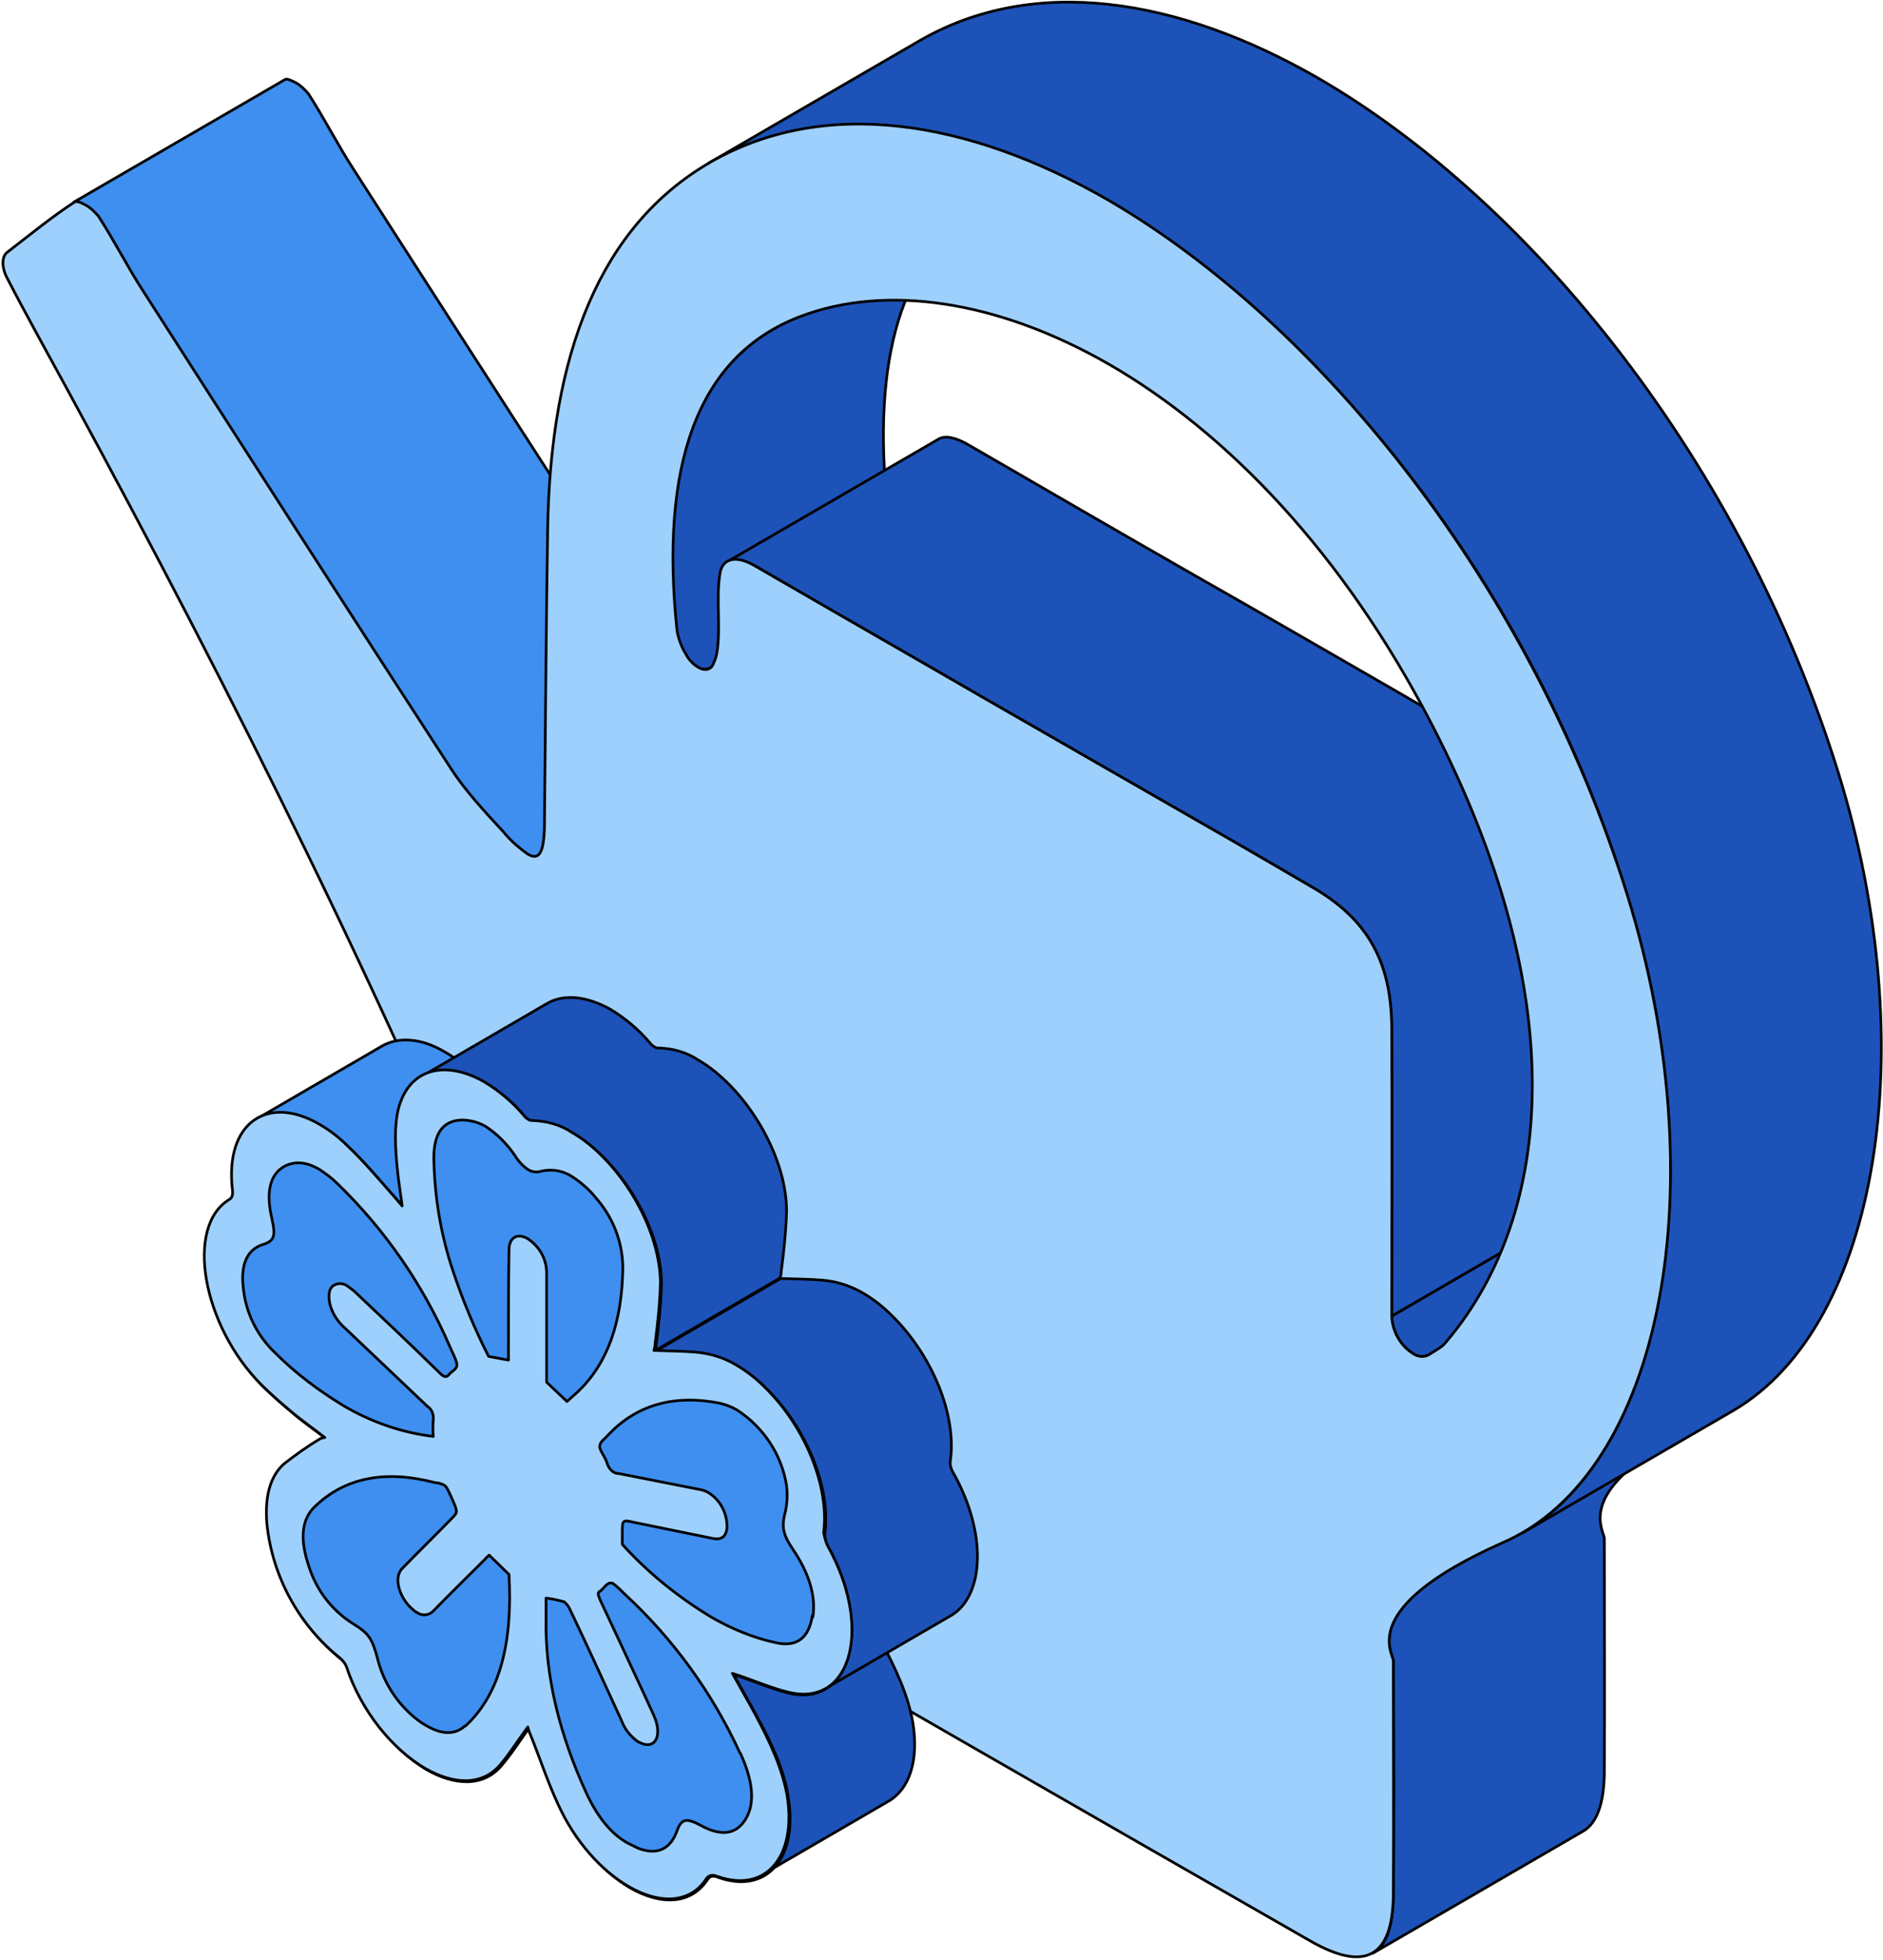
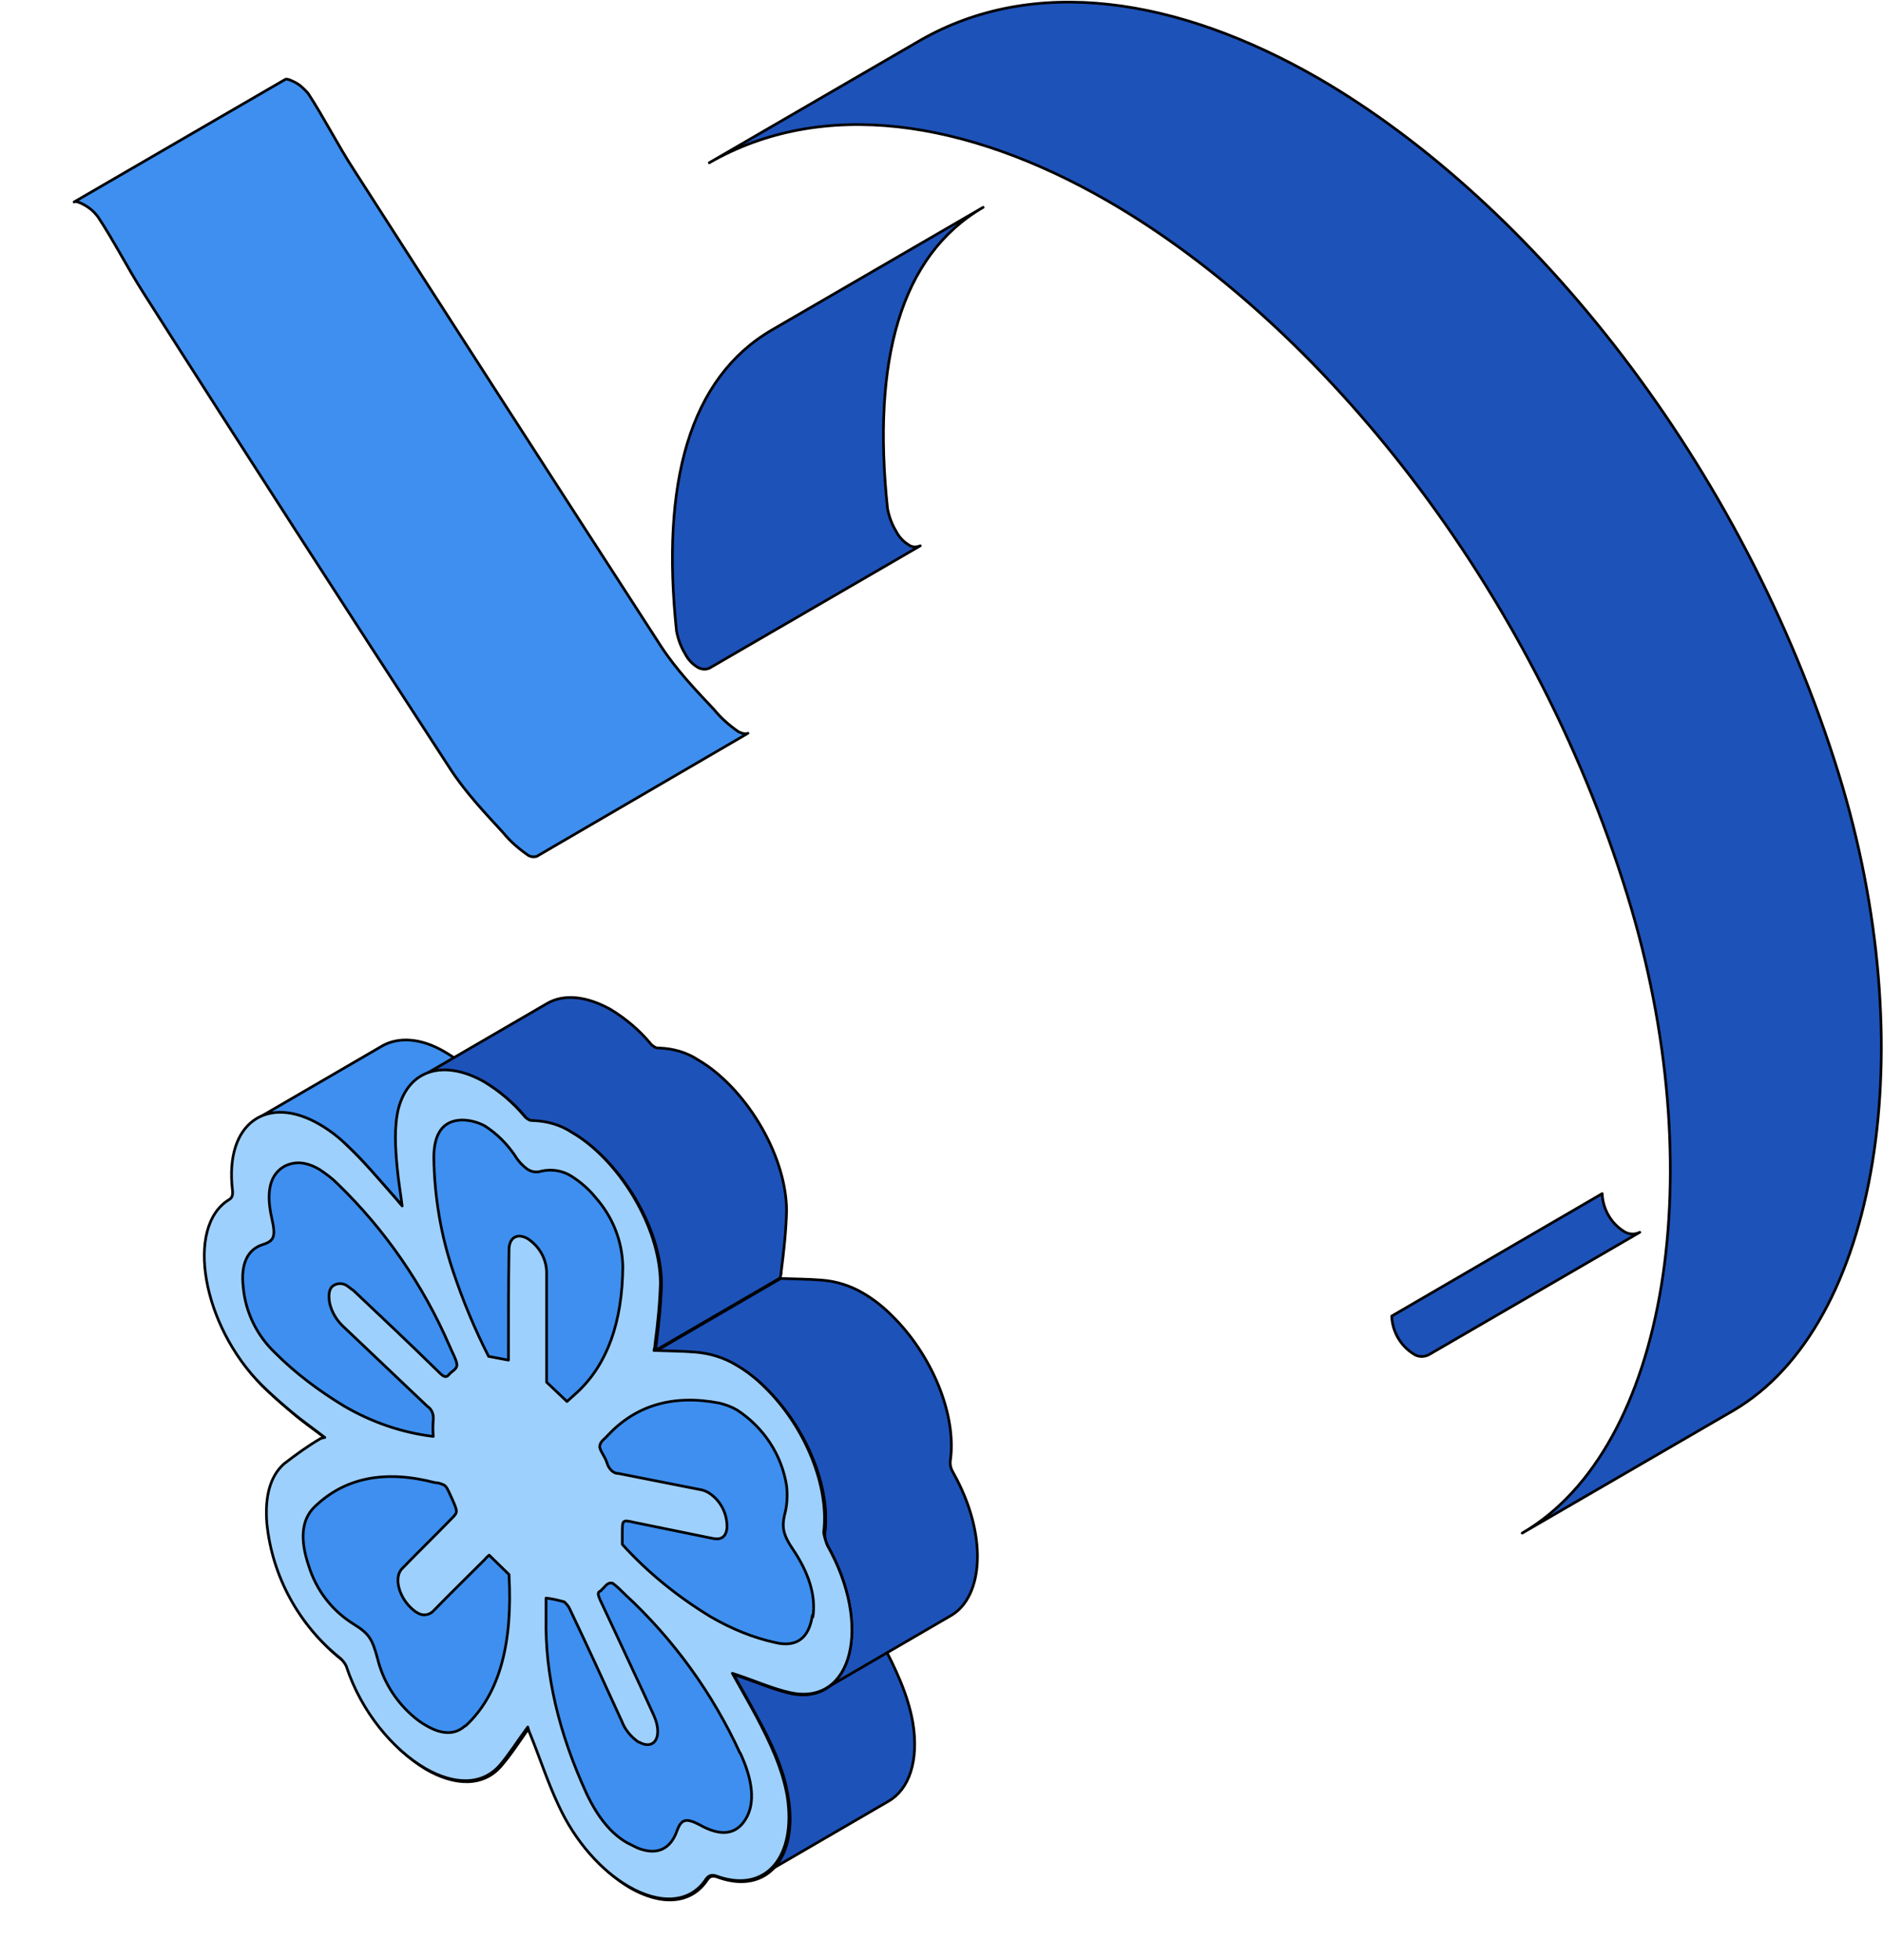
<svg xmlns="http://www.w3.org/2000/svg" version="1.1" id="Layer_1" x="0px" y="0px" viewBox="0 0 350.7 364.8" style="enable-background:new 0 0 350.7 364.8;" xml:space="preserve">
  <style type="text/css">
	.st0{fill:#3E8FEF;stroke:#000000;stroke-width:0.5;stroke-linecap:round;stroke-linejoin:round;}
	.st1{fill:#1D52B9;stroke:#000000;stroke-width:0.5;stroke-linecap:round;stroke-linejoin:round;}
	.st2{fill:#9ED0FD;stroke:#000000;stroke-width:0.5;stroke-linecap:round;stroke-linejoin:round;}
</style>
  <path class="st0" d="M13.8,37.6l39.3-22.8c0.3-0.2,1,0.1,1.8,0.5c1,0.5,1.8,1.3,2.5,2.1c3,4.6,5.5,9.6,8.5,14.2  c19,29.6,38.1,59.2,57.2,88.7c2.8,4.3,6.4,8.1,9.9,11.8c1.3,1.6,2.8,2.9,4.5,4.1c0.8,0.4,1.4,0.5,1.8,0.3L100,159.4  c-0.6,0.2-1.3,0.1-1.8-0.3c-1.7-1.2-3.2-2.5-4.5-4.1c-3.4-3.7-7-7.5-9.8-11.8c-19.2-29.5-38.3-59-57.2-88.7c-3-4.7-5.5-9.7-8.5-14.2  c-0.7-0.9-1.5-1.6-2.4-2.1C14.9,37.7,14.2,37.4,13.8,37.6z" />
  <path class="st1" d="M143.8,61.4l39.3-22.8c-15.5,9-20.7,28.7-17.8,56.1c0.3,1.5,0.8,2.9,1.6,4.2c0.5,1,1.3,1.9,2.3,2.5  c0.6,0.5,1.5,0.5,2.2,0.2l-39.3,22.8c-0.7,0.3-1.6,0.2-2.2-0.2c-1-0.6-1.8-1.5-2.3-2.5c-0.8-1.3-1.3-2.7-1.6-4.2  C123.1,90.1,128.3,70.4,143.8,61.4z" />
-   <path class="st1" d="M270.8,291.7l39.3-22.8c-16.5,9.6-11.3,16.1-11.3,17.5c0,14.6,0.1,29.3,0,43.8c-0.1,5.6-1.4,9.1-3.8,10.6  l-39.3,22.8c2.5-1.4,3.7-4.9,3.8-10.6c0.2-14.5,0.1-29.2,0-43.8C259.5,307.9,254.3,301.3,270.8,291.7z" />
  <path class="st1" d="M302.4,229.2c-2.4-1.5-3.9-4.2-4-7L259.2,245c0.1,2.8,1.6,5.5,4,7c0.8,0.6,1.9,0.7,2.9,0.2l39.3-22.8  C304.4,229.9,303.3,229.8,302.4,229.2z" />
-   <path class="st1" d="M298.4,168.5c0-12.1-4.3-20.1-14.9-26.2c-7.2-4.2-14.4-8.3-21.5-12.5c-13.2-7.6-26.5-15.3-39.7-22.8  c-12.6-7.2-25.2-14.5-37.8-21.8l-4.5-2.6c-2.2-1.2-4.1-1.6-5.3-0.8l-39.3,22.8c1.2-0.7,3.1-0.4,5.3,0.8l4.5,2.6  c12.6,7.3,25.2,14.5,37.8,21.8c13.2,7.6,26.5,15.2,39.7,22.8c7.2,4.1,14.4,8.3,21.6,12.5c10.6,6.1,14.8,14.1,14.9,26.2  c0.1,17.9,0,35.8,0,53.7l39.3-22.8C298.4,204.3,298.5,186.4,298.4,168.5z" />
  <path class="st1" d="M342.4,143.9c-17.9-57.6-57-106.2-96.8-129.3c-26.4-15.2-53.1-19.2-74.2-7.1l-39.3,22.8  c21.1-12.1,47.8-8.1,74.2,7.1c39.8,23,79,71.6,96.8,129.3c15.8,51.1,7.6,102.9-19.6,118.7l39.3-22.8  C350,246.7,358.2,194.9,342.4,143.9z" />
-   <path class="st2" d="M303.1,166.7c16.6,53.5,6.8,107.7-23.5,120.6c-26.9,12-20.1,20.4-20.1,21.9c0,14.6,0.1,29.3,0,43.8  c-0.2,11.5-5.4,14.1-15.5,8.3c-42.3-24.2-84.5-48.5-126.7-72.8c-10.6-6.1-12.9-10.3-15.8-23.3c-2.2-10.1-5.3-19.9-9.3-29.4  c-24.8-59-54-116.7-85.3-173.6c-1.9-3.5-3.8-7-5.6-10.5c-1-1.9-1-3.9,0-4.7c4.3-3.3,8.3-6.6,12.6-9.4c0.3-0.2,1,0,1.9,0.5  c1,0.5,1.8,1.3,2.5,2.1c3,4.6,5.5,9.6,8.5,14.2c19,29.6,38,59.2,57.2,88.7c2.8,4.3,6.4,8.1,9.8,11.8c1.3,1.6,2.8,2.9,4.5,4.1  c2.2,1.3,3-0.4,3.1-5.2c0.2-18.4,0.3-36.9,0.6-55.2c0.5-32.7,9.7-56.5,30.3-68.4c21.1-12.1,47.8-8.1,74.2,7.1  C246.1,60.4,285.2,109.1,303.1,166.7z M269.6,249.5c20-23.9,23-64.3-2.7-114.2c-16.7-32.5-38.6-54.9-60.2-67.4  c-21-12.1-41.8-15-57.6-9c-19.6,7.4-26.2,28.3-23,58.6c0.3,1.5,0.8,2.9,1.6,4.2c0.5,1,1.3,1.9,2.3,2.5c1.1,0.7,2.3,0.6,2.8-0.5  c0.3-0.7,0.6-1.4,0.7-2.1c0.8-4.6-0.2-10.3,0.6-14.9c0.5-3,3.3-3.3,6.6-1.3l4.5,2.6c12.6,7.3,25.2,14.5,37.8,21.8  c13.2,7.6,26.5,15.2,39.7,22.8c7.2,4.1,14.4,8.3,21.6,12.5c10.6,6.1,14.8,14.1,14.9,26.2c0.1,17.9,0,35.8,0,53.7  c0.1,2.8,1.6,5.5,4,7c0.9,0.6,2,0.7,2.9,0.2C268.7,250.6,268.7,250.6,269.6,249.5" />
  <path class="st0" d="M47.8,208.3l23.4-13.6c3-1.7,7.2-1.5,11.6,1.1c1.9,1.1,3.6,2.4,5.1,3.9c3.2,3,6.2,6.6,9.2,10  c0.3,0.4,0.7,0.8,1.1,1.3l-23.4,13.6c-0.4-0.5-0.8-1-1.1-1.3c-3.1-3.4-6-7-9.2-10c-1.6-1.5-3.3-2.8-5.1-3.9  C55,206.8,50.8,206.6,47.8,208.3z" />
  <path class="st1" d="M165.5,335.3l-23.4,13.6c3.8-2.2,5.6-7.5,4.5-14.7c-0.8-5.1-3.1-10-5.8-14.9c-1.4-2.6-2.9-5.2-4.4-7.9  l23.4-13.6c1.5,2.7,3,5.3,4.4,7.9c2.6,4.9,4.9,9.8,5.8,14.9C171.2,327.8,169.3,333.1,165.5,335.3z" />
  <path class="st1" d="M177.5,274.1c-0.4-0.7-0.6-1.4-0.5-2.2c1.2-8.5-3.4-19.7-11-27.1c-1.6-1.6-3.4-3-5.3-4.1  c-2.4-1.4-5-2.2-7.7-2.4c-2.5-0.2-5-0.2-7.6-0.3l-23.4,13.6c2.6,0.1,5.1,0.1,7.6,0.3c2.7,0.2,5.4,1,7.7,2.4c1.9,1.1,3.7,2.5,5.3,4.1  c7.6,7.4,12.1,18.6,11,27.1c0,0.8,0.2,1.5,0.5,2.2c6.5,11.5,5.7,23.1-0.3,26.6l23.4-13.6C183.2,297.1,184,285.6,177.5,274.1z" />
  <path class="st1" d="M78.5,200.4l23.4-13.6c3.1-1.8,7.3-1.4,11.8,1.1c2.8,1.7,5.3,3.8,7.4,6.3c0.2,0.3,0.5,0.5,0.8,0.7  c0.3,0.2,0.6,0.2,0.9,0.2c2.6,0.1,5.1,0.8,7.2,2.2c8.5,4.9,16.4,17.3,16.5,28c-0.1,3.8-0.5,7.6-1,11.4c0,0.4-0.1,0.8-0.2,1.2  l-23.4,13.6c0.1-0.4,0.2-0.8,0.2-1.2c0.5-3.8,0.9-7.6,1-11.4c0-10.7-8-23.1-16.5-28c-2.2-1.4-4.7-2.1-7.2-2.2  c-0.3,0-0.6-0.1-0.9-0.2c-0.3-0.2-0.6-0.4-0.8-0.7c-2.1-2.5-4.6-4.6-7.4-6.3C85.8,199,81.6,198.6,78.5,200.4z" />
  <path class="st0" d="M154.1,287.7c-0.4-0.7-0.6-1.4-0.5-2.2c1.2-8.5-3.4-19.7-11-27.1c-1.6-1.6-3.4-3-5.3-4.1  c-2.4-1.4-5-2.2-7.7-2.4c-2.5-0.2-5-0.2-7.6-0.3c0.1-0.4,0.2-0.8,0.2-1.2c0.5-3.8,0.9-7.6,1-11.4c0-10.7-8-23.1-16.5-28  c-2.2-1.4-4.7-2.1-7.2-2.2c-0.3,0-0.6-0.1-0.9-0.2c-0.3-0.2-0.6-0.4-0.8-0.7c-2.1-2.5-4.6-4.6-7.4-6.3c-7.2-4.2-14-2.6-16,5  c-0.9,3.2-0.6,7.2-0.2,11.2c0.2,2.2,0.6,4.5,0.9,6.9c-0.4-0.5-0.8-1-1.1-1.3c-3.1-3.4-6-7-9.2-10c-1.6-1.5-3.3-2.8-5.1-3.9  c-9.6-5.6-17.7-0.3-16.2,12.3c0.1,0.9,0,1.4-0.6,1.7c-8.2,4.9-5,23.4,6,34.5c1.9,1.9,3.8,3.5,5.8,5.2s3.8,2.9,6,4.6  c-0.3,0-0.6,0.1-0.8,0.2c-2.4,1.4-4.6,3-6.8,4.7c-2.6,2.2-3.7,6.1-3.2,11.1c1,9.9,6,19,13.8,25.2c0.4,0.4,0.8,0.9,1,1.4  c2.9,8.5,8.8,15.5,14.7,19c5.2,3,10.5,3.3,13.9-0.6c1.9-2.2,3.5-4.7,5.2-7.1c0.1,0.3,0.2,0.8,0.4,1.2c1.7,4.4,3.2,8.8,5.2,13.1  c3.3,7.1,8.3,12.5,13.2,15.4c5.7,3.3,11.3,3.2,14.4-1.4c0.5-0.8,1.1-0.9,2.1-0.5c9,3.2,14.9-3.6,13-15c-0.8-5.1-3.1-10-5.8-14.9  c-1.4-2.6-2.9-5.2-4.4-7.9c0.3,0.1,0.6,0.2,0.9,0.3c3.3,1.1,6.7,2.6,9.9,3.3C158.7,317.5,162.4,302.6,154.1,287.7z" />
  <path class="st2" d="M154.1,287.7c8.4,14.9,4.7,29.9-6.9,27.4c-3.2-0.7-6.6-2.2-9.9-3.3c-0.3-0.1-0.6-0.2-0.9-0.3  c1.5,2.7,3,5.3,4.4,7.9c2.6,4.9,4.9,9.8,5.8,14.9c1.8,11.4-4,18.2-13,15c-1-0.4-1.6-0.2-2.1,0.5c-3,4.6-8.7,4.7-14.4,1.4  c-5-2.9-10-8.3-13.2-15.4c-2-4.3-3.4-8.7-5.2-13.1c-0.2-0.4-0.3-0.9-0.4-1.2c-1.8,2.4-3.4,5-5.2,7.1c-3.4,3.9-8.7,3.6-13.9,0.6  c-6-3.5-11.9-10.5-14.7-19c-0.2-0.5-0.6-1-1-1.4c-7.8-6.2-12.8-15.3-13.8-25.2c-0.4-5,0.6-8.8,3.2-11.1c2.2-1.7,4.4-3.3,6.8-4.7  c0.3-0.1,0.6-0.2,0.8-0.2c-2.2-1.7-4.2-3.1-6-4.6s-3.9-3.3-5.8-5.2c-11-11-14.3-29.5-6-34.5c0.5-0.3,0.7-0.8,0.6-1.7  c-1.5-12.7,6.6-17.9,16.2-12.3c1.9,1.1,3.6,2.4,5.1,3.9c3.2,3,6.2,6.6,9.2,10c0.3,0.4,0.7,0.8,1.1,1.3c-0.3-2.4-0.7-4.7-0.9-6.9  c-0.4-4-0.6-7.9,0.2-11.2c2-7.6,8.8-9.1,16-5c2.8,1.7,5.3,3.8,7.4,6.3c0.2,0.3,0.5,0.5,0.8,0.7c0.3,0.2,0.6,0.2,0.9,0.2  c2.6,0.1,5.1,0.8,7.2,2.2c8.5,4.9,16.4,17.3,16.5,28c-0.1,3.8-0.5,7.6-1,11.4c0,0.4-0.1,0.8-0.2,1.2c2.6,0.1,5.1,0.1,7.6,0.3  c2.7,0.2,5.4,1,7.7,2.4c1.9,1.1,3.7,2.5,5.3,4.1c7.6,7.4,12.1,18.6,11,27.1C153.6,286.3,153.8,287,154.1,287.7z M137.8,326.3  c-5.1-11.1-12.4-21.2-21.4-29.5c-0.7-0.7-1.4-1.4-2.2-2c-0.1-0.1-0.2-0.1-0.4-0.1c-0.7-0.1-1.2,0.8-1.8,1.3  c-0.1,0.1-0.1,0.2-0.2,0.2c-0.6,0.2-0.4,0.8,0,1.7c1,2.1,2,4.3,3,6.4c2.3,5,4.7,10,7,15.1c1.6,3.6,0.3,6.3-2.4,5.1  c-0.2-0.1-0.3-0.2-0.5-0.2c-1.4-1-2.5-2.3-3.1-3.9c-3.2-7-6.4-14-9.7-20.9c-0.2-0.5-0.6-0.9-1-1.3c-1.1-0.3-2.3-0.6-3.4-0.7  c0,1.3,0,2.5,0,3.8c-0.2,10.3,2.3,21.2,7.6,32.7c2,4.2,4.5,7.4,7.6,9.1c0.6,0.3,1.2,0.6,1.8,0.9c3.7,1.5,6.2,0.2,7.4-3.2  c0.8-2.2,1.7-2.4,4.2-1.1c3.9,2.2,6.8,1.9,8.6-1.1s1.3-7.2-1-12.2 M86.7,321.3c6.5-6,8.8-15.7,8.1-28.2l-3.7-3.6  c-0.3,0.3-0.6,0.5-0.8,0.8c-3.2,3.2-6.4,6.3-9.5,9.5c-0.8,0.9-2.1,1.1-3.1,0.4c-0.2-0.1-0.4-0.2-0.6-0.4c-2.7-2.1-3.9-6.1-2.2-7.8  c3-3.1,6.2-6.2,9.2-9.3c1.2-1.2,1.2-1.2,0-3.9c-0.7-1.5-0.9-2.1-1.5-2.4c-0.5-0.2-1-0.4-1.6-0.4c-9.2-2.4-16.8-1-22.5,4.6  c-2.3,2.3-2.7,5.9-1,10.9c1.4,4.5,4.3,8.3,8.3,10.8c2.9,1.8,3.5,2.7,4.5,6.4c1,4.1,3.2,7.7,6.3,10.5c0.9,0.8,1.8,1.5,2.9,2.1  c2.8,1.6,5.2,1.7,7.1,0 M51.3,251.9c3.8,3.8,8.1,7,12.7,9.8c5.1,3,10.8,5,16.7,5.7c-0.1-1-0.1-2.1,0-3.1c0.1-1-0.3-2-1.1-2.5  c-5.2-4.9-10.4-9.9-15.6-14.8c-1.3-1.2-2.2-2.7-2.6-4.4c-0.3-1.7-0.1-2.9,0.9-3.4c0.8-0.4,1.7-0.3,2.4,0.2c0.4,0.3,0.8,0.6,1.2,0.9  c5.3,5,10.6,10,15.8,15.1c0.2,0.2,0.5,0.5,0.8,0.7c0.5,0.3,0.8,0.2,1.2-0.3s1.4-0.9,1.4-1.7s-0.9-2.4-1.4-3.6  c-4.9-11.3-12-21.6-20.9-30.2c-1-1-2.1-1.8-3.3-2.6c-2.4-1.4-4.5-1.6-6.5-0.6c-2.7,1.5-3.5,4.7-2.4,9.6c0.8,3.5,0.5,4.3-1.7,5  c-2.8,0.9-4.1,3.6-3.6,7.9C45.7,244.2,47.8,248.6,51.3,251.9 M151.4,301c0.6-4-0.8-8.3-3.8-12.7c-1.7-2.5-2-4-1.5-6.2  c0.5-1.8,0.6-3.6,0.4-5.5c-0.9-5.8-4.3-10.9-9.2-14.1c-1-0.6-2.1-1-3.3-1.3c-8.8-1.7-15.7,0.5-20.9,6.1c-0.5,0.6-1.3,1-1.4,1.9  c-0.1,0.7,1,2,1.3,3c0.2,0.7,0.6,1.4,1.2,1.8c0.3,0.2,0.6,0.3,1,0.3c5.1,1,10.2,2,15.2,3c0.6,0.1,1.1,0.3,1.6,0.6  c2.2,1.4,3.5,3.9,3.4,6.6c-0.2,1.6-1.1,2.2-2.6,1.9c-4.9-1-9.8-2-14.7-3c-2.2-0.5-2.2-0.5-2.2,2.1c0,0.6,0,1.3,0,2  c4.8,5.3,10.4,9.8,16.5,13.5c3.8,2.2,7.9,3.9,12.1,4.8c3.9,0.9,6.2-0.9,6.8-5.1 M86,208.5c-3.5,0.1-5.2,2.5-5.2,7  c0.1,7.2,1.3,14.4,3.6,21.2c1.8,5.4,4,10.7,6.6,15.8l3.7,0.7v-1.4c0-6.4,0-12.7,0.1-19.1c0-2.4,1.6-3.2,3.5-2.1  c2.1,1.4,3.4,3.6,3.5,6.1c0,1.3,0,2.5,0,3.8v16.8l3.8,3.6c0.7-0.6,1.3-1.2,2-1.8c5.5-5.2,8.3-12.9,8.4-23.3  c-0.1-4.8-1.9-9.3-5.1-12.9c-1.2-1.5-2.7-2.8-4.4-3.9c-1.7-1.1-3.7-1.4-5.6-1c-0.9,0.3-1.8,0.2-2.6-0.3c-1-0.7-1.8-1.6-2.4-2.6  c-1.5-2.2-3.4-4.1-5.6-5.5C89,208.9,87.5,208.5,86,208.5" />
</svg>